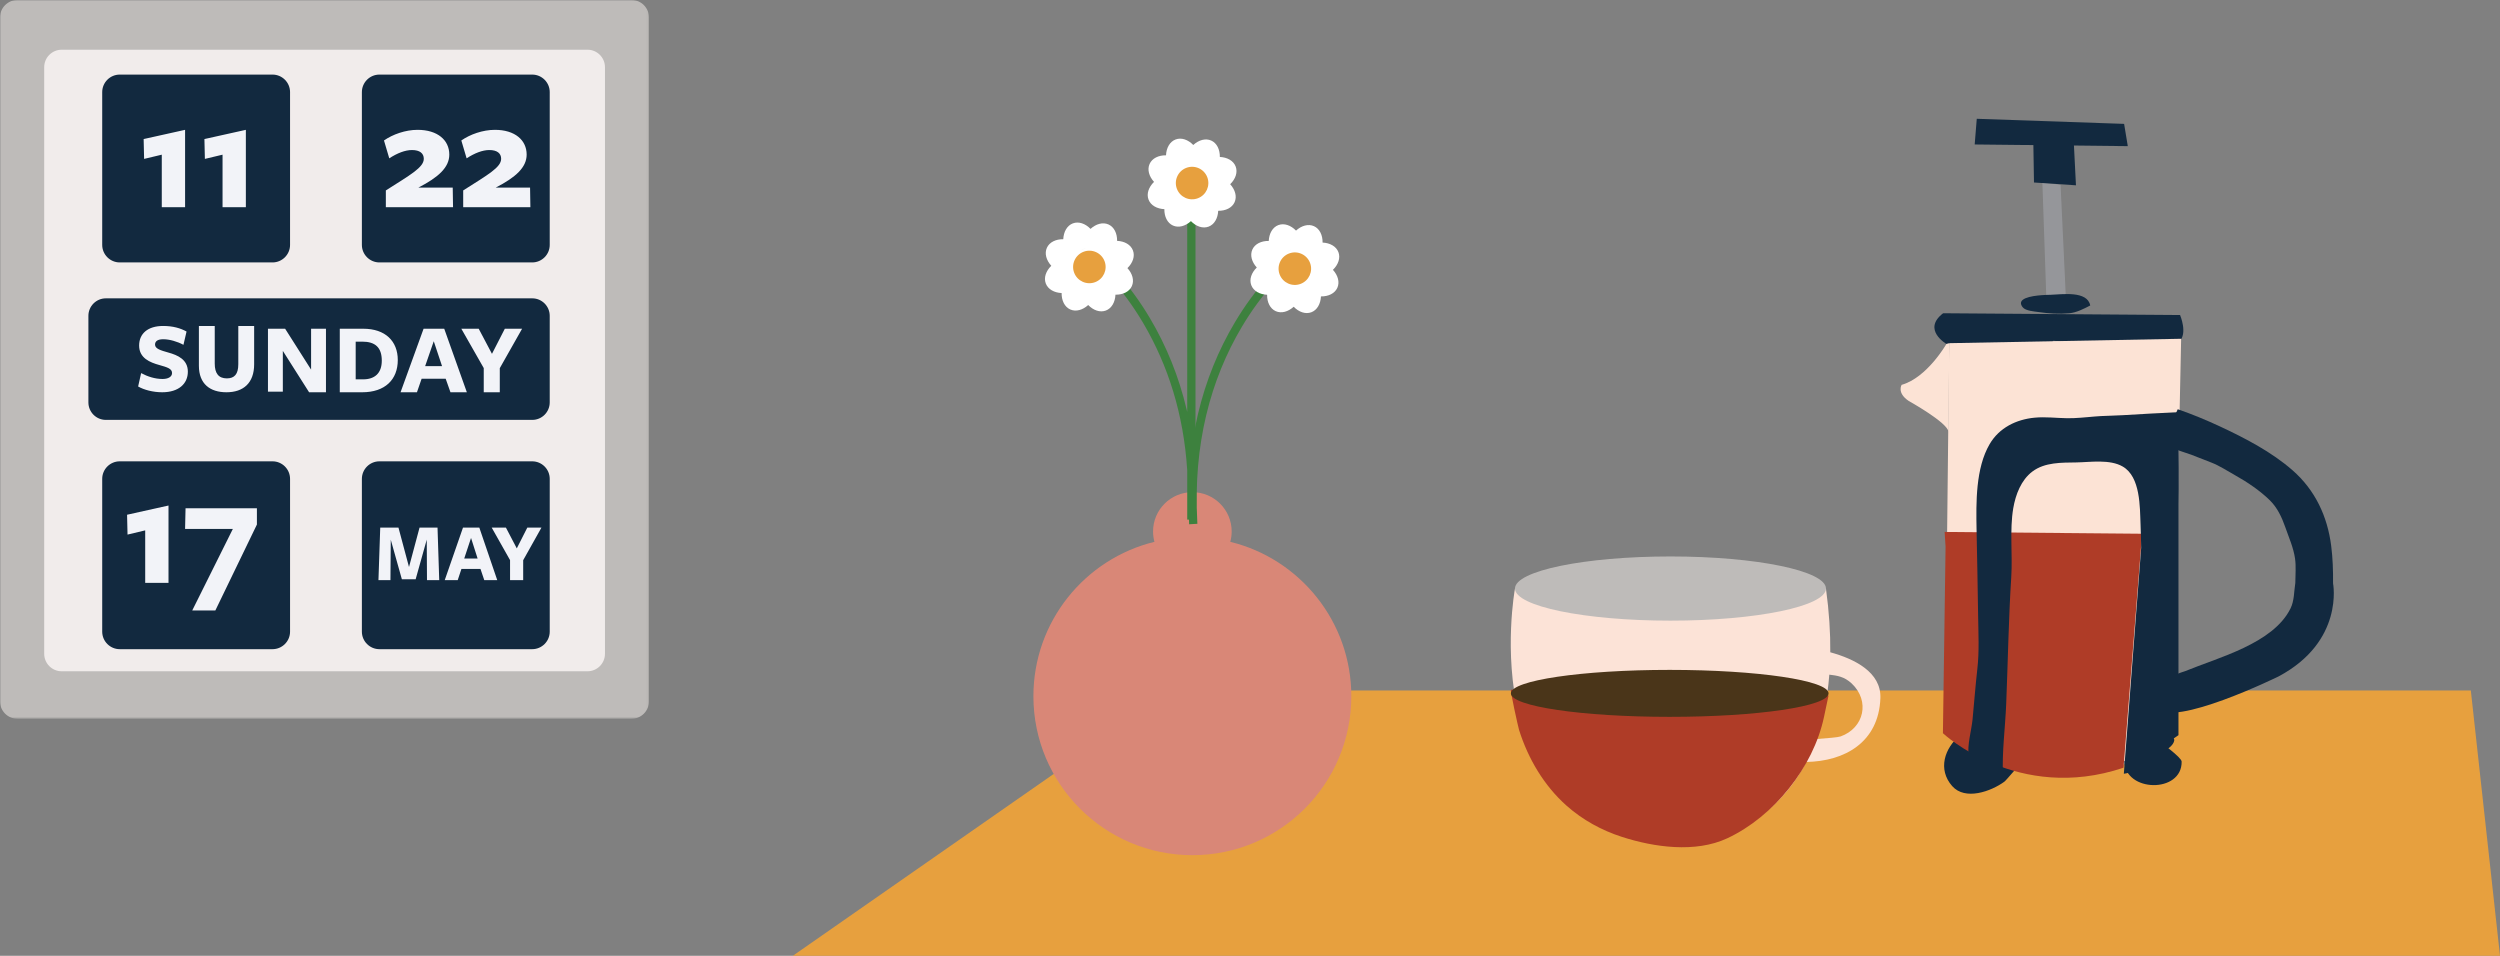
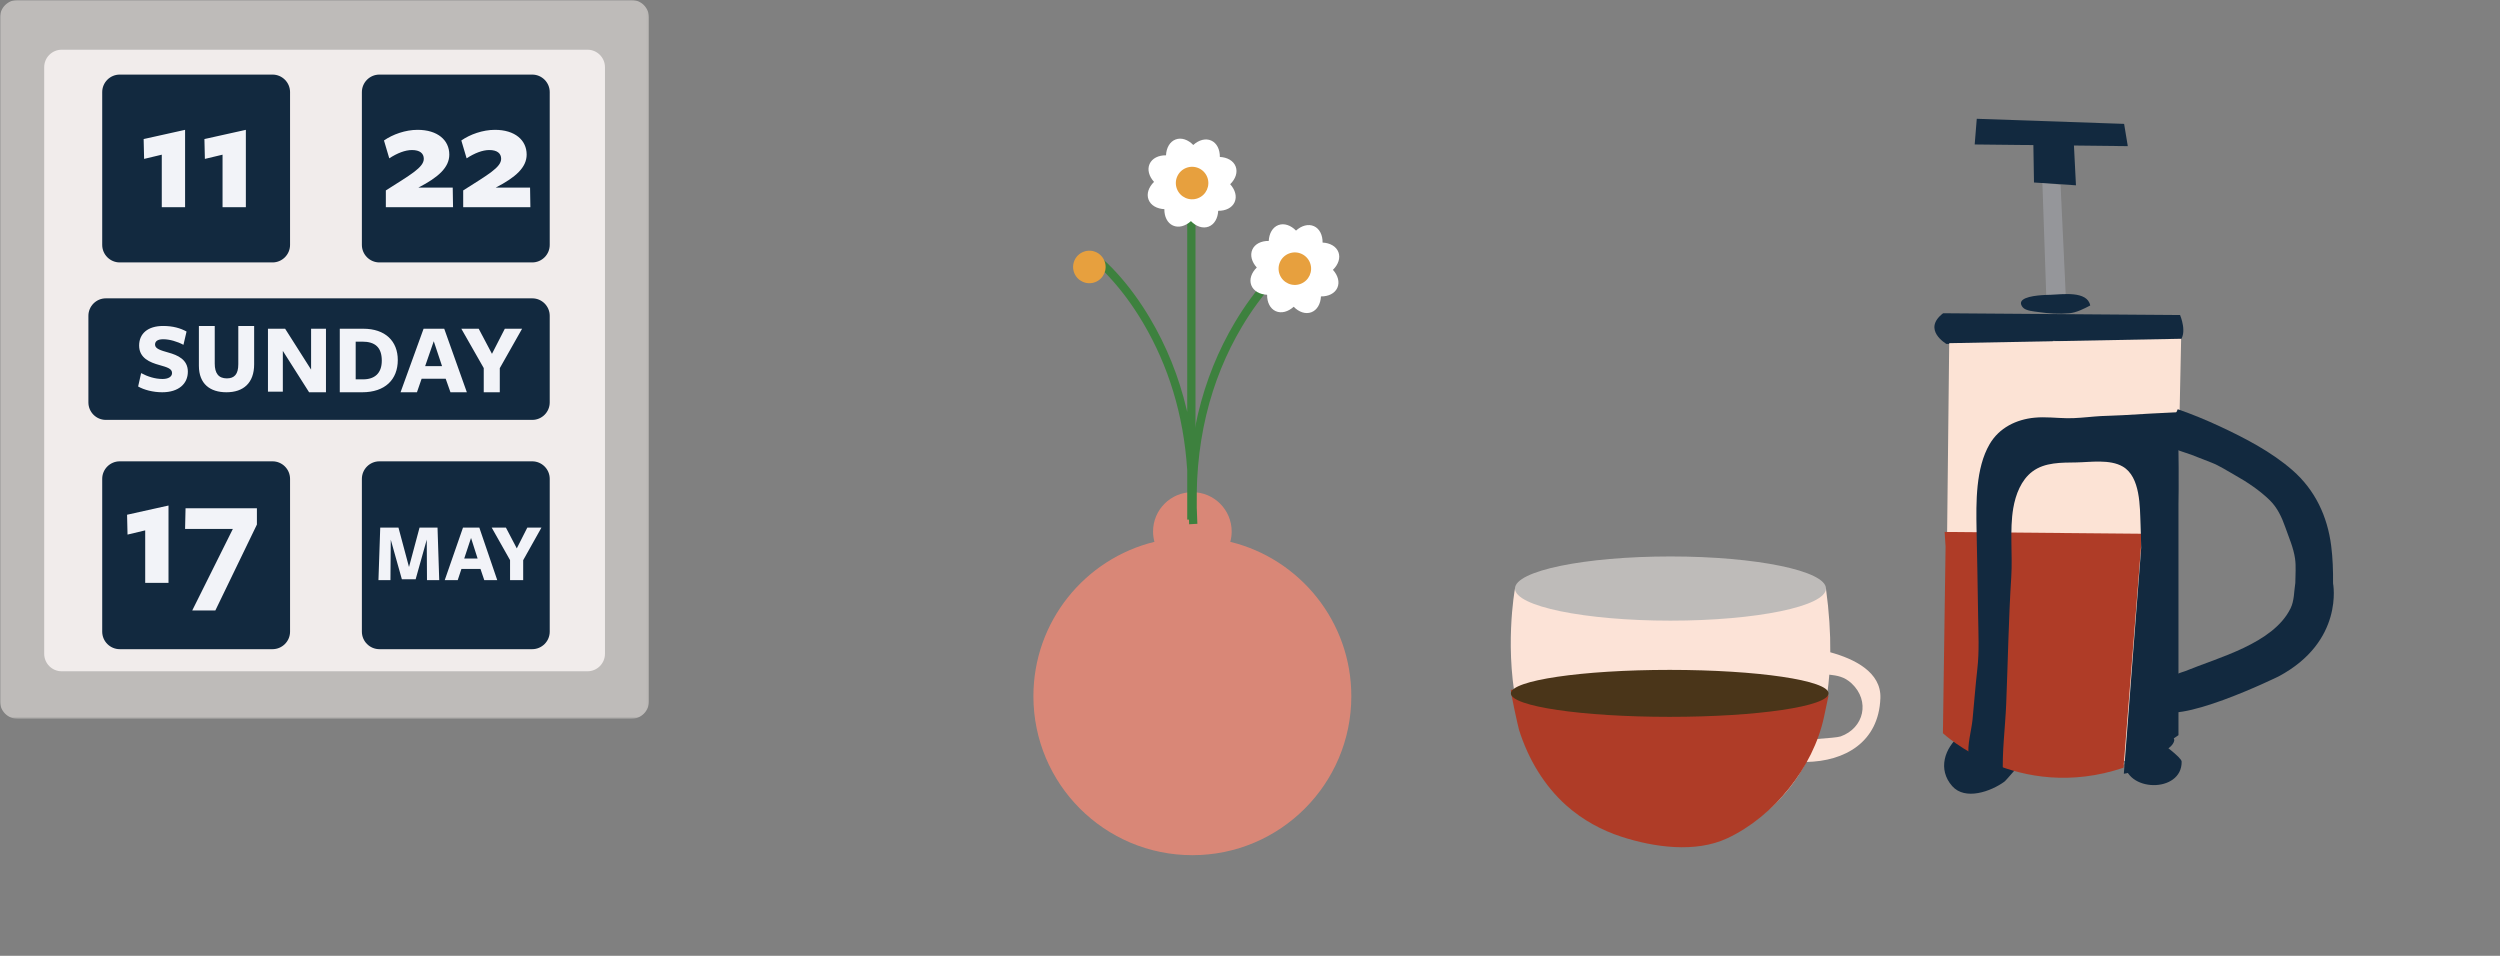
<svg xmlns="http://www.w3.org/2000/svg" xmlns:xlink="http://www.w3.org/1999/xlink" width="905" height="346" viewBox="0 0 905 346">
  <rect x="0" y="0" width="905" height="346" fill="#808080" stroke="none" />
  <defs>
    <path id="xnnhg1hsoa" d="M0 0L234.935 0 234.935 260.197 0 260.197z" />
  </defs>
  <g fill="none" fill-rule="evenodd">
    <g>
-       <path fill="#E7A03E" d="M137.797 206.942L0 303 618 303 607.438 206.942z" transform="translate(287 43)" />
      <g>
        <path fill="#12293F" d="M329.413 70.393l85.77.646s2.893 6.787-.35 9.618l-84.228.847s-8.937-5.171-1.192-11.111M341.589 0L394.931 1.841 396.261 9.905 340.838 9.297z" transform="translate(287 43) translate(87)" />
        <path fill="#95969A" d="M365.337 23.015L366.761 64.48 373.85 64.871 371.926 23.921z" transform="translate(287 43) translate(87)" />
        <path fill="#12293F" d="M362.081 9.405L362.301 23.063 377.496 24.085 376.755 9.422zM358.242 65.54c2.157-1.75 8.904-1.798 10.232-1.836 3.831-.11 13.155-1.577 14.19 3.882-2.308 1.193-5 2.595-7.622 2.816-3.666.312-7.437.102-11.073-.438-1.518-.225-4.695-.4-5.753-1.736-.935-1.18-.762-2.05.026-2.689" transform="translate(287 43) translate(87)" />
        <path fill="#95969A" d="M375.369 80.786L374.687 148.596 367.598 148.201 368.047 81.662 369.292 80.378z" transform="translate(287 43) translate(87)" />
        <path fill="#FCE3D5" d="M331.612 81.235l-1.54 140.427s13.462 19.263 50.33 15.129c0 0 26.009-2.947 32.157-13.924l3.016-143.233-83.963 1.6z" transform="translate(287 43) translate(87)" />
-         <path fill="#FCE3D5" d="M330.604 81.504s-6.95 12.19-16.206 14.806c0 0-1.85 2.875 2.562 5.84 0 0 13.974 7.745 14.409 11.155l.243-32.07-1.008.27z" transform="translate(287 43) translate(87)" />
        <path fill="#12293F" d="M409.888 116.15c-.095-.613.01-1.3.383-2.074 1.415-2.945 2.736-5.946 4.07-8.935 5.151 1.777 10.247 3.886 15.183 6.184 9.126 4.24 18.732 9.237 26.348 15.893 8.246 7.21 12.67 16.76 14.017 27.361.574 4.507.712 9.06.676 13.6 0 0 4.131 20.994-19.76 33.71 0 0-38.404 18.832-44.026 11.332 0 0-4.693-8.652 10.222-13.255 11.98-4.945 31.854-9.957 38.155-22.69 1.406-2.843 1.255-6.192 1.746-9.257.017-2.899.307-5.916-.095-8.793-.543-3.871-2.263-7.743-3.551-11.424-1.242-3.547-2.852-7.008-5.563-9.679-3.488-3.431-8.182-6.625-12.45-8.997-2.775-1.543-5.707-3.492-8.637-4.64l-7.444-2.906c-2.774-1.082-8.77-2.253-9.274-5.43M335.66 223.09s12.033 8.914 22.419 9.76c-.337-.03-5.72 6.554-6.517 7.135-4.806 3.486-14.165 6.912-18.87 1.58-5.3-6.01-2.84-13.769 2.968-18.474M396.022 232.495l11.776-7.02s7.935 5.689 7.958 7.207c.19 11.579-20.563 11.213-20.747-.171" transform="translate(287 43) translate(87)" />
        <path fill="#AF3C27" d="M330.297 154.929l-.962 67.49s26.99 25.384 65.377 12.498l6.376-80.345.188-4.36-71.321-.646.342 5.363z" transform="translate(287 43) translate(87)" />
        <path fill="#12293F" d="M376.813 108.357c-.846.035-1.692.05-2.54.038-3.925-.06-7.837-.573-11.762-.196-6.566.629-12.782 3.612-16.267 9.582-5.08 8.695-4.912 21.138-4.73 30.927.193 10.305.433 20.615.562 30.924.083 6.565.464 13.09-.285 19.604-.692 6.075-1.14 12.174-1.732 18.26-.374 3.864-2.019 9.302-1.374 13.171.071.4-.073.946-.1 1.354 4 2.073 8.165 4.572 12.497 5.782-.403-8.58.818-17.394 1.164-25.967.625-15.356.858-30.703 1.837-46.046.511-8.045-.625-16.877.714-24.795.84-4.947 2.853-10.222 6.914-13.29 4.515-3.41 10.57-3.22 15.908-3.306 5.142-.083 12.14-1.23 16.824 1.498 6.45 3.754 6.179 14.603 6.442 21.09.116 2.783.166 5.57.219 8.356-.72 9.411-1.444 18.821-2.166 28.23l-3.352 43.661-.756 9.866c5.188-.691 10.594-4.843 14.615-7.997 1.244-.976 3.393-2.327 3.64-4.082.086-.615-.68-1.378-.733-2.05-.263-3.473.672-7.192.514-10.766-.236-5.382.421-10.71.471-16.09.117-12.93.154-25.893.574-38.821.334-10.229.692-20.494.727-30.728.021-5.835-.09-11.648-.146-17.494-.007-.952-.011-1.905-.008-2.855-6.656.347-13.32.63-19.972 1.079-2.651.176-5.313.174-7.964.325-3.25.185-6.485.604-9.735.736" transform="translate(287 43) translate(87)" />
        <path fill="#12293F" d="M405.926 113.421L405.382 229.424 414.604 223.134 414.604 105.983z" transform="translate(287 43) translate(87)" />
        <path fill="#FCE3D7" d="M292.3 223.586c-.99.354-4.641.627-8.827.951 2.363-6.58 4.043-14.295 4.736-23.314 2.726.33 5.391.656 8.081 3.179 6.769 6.346 4.5 16.15-3.99 19.184m14.402-13.866c.346-9.42-9.43-14.204-18.14-16.595.068-6.972-.413-14.637-1.562-23.068H174.419s-16.886 91.463 61.92 92.928c0 0 28.663-1.576 43.521-30.157 13.91-.224 26.253-7.1 26.842-23.108" transform="translate(287 43) translate(87)" />
        <path fill="#BEBBB9" d="M287 170.057c0 6.418-25.202 11.62-56.29 11.62-31.088 0-56.29-5.202-56.29-11.62 0-6.418 25.202-11.62 56.29-11.62 31.088 0 56.29 5.202 56.29 11.62" transform="translate(287 43) translate(87)" />
        <path fill="#AF3C27" d="M231.731 206.676H172.98c-.438 0 2.667 13.769 2.914 14.552 3.31 10.486 9.055 20.185 17.185 27.414 5.839 5.19 12.74 8.953 20.081 11.32 11.566 3.73 26.554 5.895 38.109.501 16.813-7.847 31.142-25.675 35.014-43.907l1.655-7.799-56.207-2.08z" transform="translate(287 43) translate(87)" />
        <path fill="#4A3519" d="M287.938 207.999c0 4.695-25.743 8.501-57.5 8.501-31.756 0-57.5-3.806-57.5-8.501 0-4.695 25.744-8.501 57.5-8.501 31.757 0 57.5 3.806 57.5 8.5" transform="translate(287 43) translate(87)" />
        <path fill="#D98777" d="M71.365 153.14c.324-1.193.501-2.447.501-3.744 0-7.858-6.37-14.229-14.229-14.229-7.858 0-14.229 6.37-14.229 14.23 0 1.296.177 2.55.502 3.744C18.758 159.297.094 181.983.094 209.032c0 31.78 25.763 57.543 57.543 57.543 31.78 0 57.543-25.762 57.543-57.543 0-27.049-18.664-49.735-43.815-55.891" transform="translate(287 43) translate(87)" />
        <path fill="#3D813E" fill-rule="nonzero" d="M89.856 52.567l1.917 2.308-.218.188-.116.103c-.29.257-.63.569-1.013.934-1.104 1.051-2.337 2.32-3.669 3.805-3.818 4.258-7.64 9.393-11.211 15.41-11.37 19.163-17.635 42.615-16.134 70.45l.048.845-2.995.178c-1.712-28.827 4.72-53.15 16.501-73.003 3.674-6.192 7.613-11.484 11.557-15.883 1.293-1.442 2.502-2.692 3.6-3.75l.234-.224c.292-.279.562-.53.807-.752l.283-.254c.146-.13.26-.228.34-.297l.07-.058z" transform="translate(287 43) translate(87)" />
        <path fill="#3D813E" fill-rule="nonzero" d="M58.775 23.594V127.21l.024.4c.317 5.387.332 10.954.022 16.701l-.049.864-2.997-.09v-17.78l-.017-.276c-1.302-20.206-6.96-37.773-15.723-52.745l-.343-.582c-3.571-6.017-7.394-11.152-11.212-15.41-1.242-1.387-2.4-2.584-3.446-3.592l-.223-.213c-.328-.313-.624-.587-.885-.82l-.188-.168-.274-.237 1.917-2.308.34.293.352.316c.196.178.408.374.635.588l.172.164c1.16 1.105 2.45 2.43 3.834 3.974 3.944 4.4 7.884 9.691 11.557 15.882 5.9 9.942 10.458 21.004 13.323 33.19l.18.78V23.594h3z" transform="translate(287 43) translate(87)" />
        <path fill="#FFF" d="M93.263 47.473l.078-.027c-.597.233-1.15.531-1.652.884.473-.347.999-.638 1.574-.857m17.247.81c-.795-2.1-3.042-3.347-5.734-3.47.041-2.695-1.066-5.014-3.113-5.935-2.047-.922-4.517-.216-6.508 1.6-1.877-1.934-4.3-2.79-6.399-1.994-2.099.795-3.346 3.041-3.47 5.734-2.694-.041-5.012 1.067-5.934 3.113-.922 2.047-.215 4.517 1.6 6.508-1.933 1.877-2.79 4.3-1.994 6.399s3.042 3.346 5.734 3.47c-.04 2.694 1.067 5.012 3.114 5.934 2.047.922 4.517.216 6.508-1.6 1.876 1.933 4.299 2.79 6.398 1.994 2.1-.796 3.346-3.042 3.47-5.734 2.695.04 5.013-1.067 5.934-3.114.922-2.047.216-4.517-1.6-6.508 1.934-1.876 2.79-4.299 1.994-6.398" transform="translate(287 43) translate(87)" />
        <path fill="#E7A03E" d="M100.239 52.174c1.152 3.04-.38 6.438-3.42 7.59-3.04 1.152-6.437-.378-7.59-3.418-1.151-3.04.38-6.439 3.42-7.59 3.04-1.153 6.438.378 7.59 3.418" transform="translate(287 43) translate(87)" />
        <path fill="#FFF" d="M56.07 16.48l.077-.027c-.597.233-1.15.53-1.652.884.473-.348 1-.639 1.575-.857m17.247.808c-.796-2.098-3.042-3.345-5.734-3.469.04-2.695-1.067-5.013-3.114-5.935-2.046-.921-4.517-.216-6.508 1.601-1.876-1.934-4.299-2.79-6.398-1.994-2.1.795-3.346 3.041-3.47 5.734-2.694-.041-5.013 1.066-5.934 3.113-.922 2.047-.216 4.517 1.6 6.508-1.934 1.877-2.79 4.3-1.994 6.398.795 2.1 3.042 3.346 5.734 3.47-.041 2.694 1.067 5.013 3.113 5.934 2.047.922 4.518.216 6.509-1.6 1.876 1.934 4.299 2.79 6.398 1.994 2.099-.795 3.346-3.041 3.47-5.733 2.694.04 5.012-1.067 5.934-3.114.922-2.047.215-4.517-1.6-6.508 1.934-1.877 2.79-4.3 1.994-6.399" transform="translate(287 43) translate(87)" />
        <path fill="#E7A03E" d="M63.045 21.18c1.152 3.04-.378 6.439-3.418 7.591-3.04 1.152-6.439-.379-7.59-3.419-1.153-3.04.378-6.438 3.418-7.59 3.04-1.152 6.438.379 7.59 3.419" transform="translate(287 43) translate(87)" />
-         <path fill="#FFF" d="M18.879 46.853c.025-.01.052-.018.077-.027-.597.233-1.15.53-1.652.884.473-.348 1-.639 1.575-.857m17.247.809c-.796-2.1-3.042-3.347-5.734-3.47.041-2.695-1.067-5.013-3.114-5.935-2.047-.922-4.517-.215-6.508 1.601-1.876-1.934-4.299-2.79-6.398-1.995-2.099.796-3.347 3.042-3.47 5.734-2.694-.041-5.013 1.067-5.935 3.114-.922 2.047-.215 4.517 1.601 6.508-1.934 1.876-2.79 4.3-1.994 6.398.795 2.1 3.042 3.346 5.734 3.47-.041 2.694 1.067 5.013 3.113 5.935 2.047.922 4.517.215 6.508-1.601 1.877 1.934 4.3 2.79 6.398 1.994 2.1-.795 3.347-3.041 3.47-5.734 2.695.041 5.013-1.067 5.935-3.113.922-2.047.215-4.517-1.601-6.508 1.934-1.877 2.79-4.3 1.995-6.398" transform="translate(287 43) translate(87)" />
        <path fill="#E7A03E" d="M25.854 51.553c1.152 3.04-.378 6.438-3.418 7.59-3.04 1.152-6.439-.378-7.59-3.418-1.152-3.04.378-6.439 3.418-7.59 3.04-1.153 6.438.378 7.59 3.418" transform="translate(287 43) translate(87)" />
      </g>
    </g>
    <mask id="hf55h5l9kb" fill="#fff">
      <use xlink:href="#xnnhg1hsoa" />
    </mask>
    <path fill="#BEBBB9" d="M228.64 260.197H6.295c-3.463 0-6.296-2.839-6.296-6.308V6.308C0 2.838 2.833 0 6.296 0h222.343c3.463 0 6.296 2.839 6.296 6.308v247.581c0 3.47-2.833 6.308-6.296 6.308" mask="url(#hf55h5l9kb)" />
    <path fill="#F1ECEB" d="M212.697 243H22.303c-3.467 0-6.303-2.844-6.303-6.32V24.32c0-3.476 2.836-6.32 6.303-6.32h190.394c3.467 0 6.303 2.844 6.303 6.32v212.36c0 3.476-2.836 6.32-6.303 6.32" />
    <path fill="#12293F" d="M98.661 95H43.34C39.852 95 37 92.148 37 88.661V33.34C37 29.852 39.852 27 43.339 27H98.66c3.487 0 6.339 2.852 6.339 6.339V88.66c0 3.487-2.852 6.339-6.339 6.339M192.661 95H137.34c-3.487 0-6.339-2.852-6.339-6.339V33.34c0-3.487 2.852-6.339 6.339-6.339h55.322c3.487 0 6.339 2.852 6.339 6.339V88.66c0 3.487-2.852 6.339-6.339 6.339M192.697 152H38.303c-3.467 0-6.303-2.844-6.303-6.32v-31.36c0-3.476 2.836-6.32 6.303-6.32h154.394c3.466 0 6.303 2.844 6.303 6.32v31.36c0 3.476-2.837 6.32-6.303 6.32M98.661 235H43.34c-3.487 0-6.339-2.852-6.339-6.339V173.34c0-3.487 2.852-6.339 6.339-6.339H98.66c3.487 0 6.339 2.852 6.339 6.339v55.322c0 3.487-2.852 6.339-6.339 6.339M192.661 235H137.34c-3.487 0-6.339-2.852-6.339-6.339V173.34c0-3.487 2.852-6.339 6.339-6.339h55.322c3.487 0 6.339 2.852 6.339 6.339v55.322c0 3.487-2.852 6.339-6.339 6.339" />
    <path fill="#F2F3F8" d="M62.278 135.028c0-1.542-1.63-2.056-4.636-2.9-3.296-.917-7.28-2.459-7.28-7.045 0-4.257 3.079-7.083 8.693-7.083 3.549 0 6.302.807 8.474 2.018l-1.123 4.808c-2.245-1.212-5.07-2.019-7.315-2.019-1.992 0-2.97.697-2.97 1.945 0 1.505 2.064 2.092 4.78 2.862 3.478.955 7.099 2.57 7.099 6.936 0 4.367-3.332 7.45-9.272 7.45-3.368 0-6.627-.88-8.728-2.092l1.087-4.844c2.245 1.211 4.961 2.129 7.75 2.129 2.028 0 3.44-.77 3.44-2.165M81.982 142c-5.917 0-9.982-3-9.982-9.6V118h5.735v13.613c0 3.524 1.38 5.362 4.392 5.362 2.723 0 4.138-1.5 4.138-5.137V118H92v13.875C92 138.663 88.08 142 81.982 142M112.614 119L118 119 118 142 111.892 142 102.385 127.019 102.385 141.781 97 141.781 97 119 103.217 119 112.614 133.799zM131.146 123.674h-2.389v13.652h2.679c4.164 0 6.77-2.17 6.77-6.77 0-4.748-2.353-6.882-7.06-6.882M131.11 142H123v-23h8.509c7.965 0 12.491 4.49 12.491 11.335C144 137.4 139.402 142 131.11 142M157.019 123.526l-3.118 9.017h6.123l-3.005-9.017zM169 142h-5.934l-1.728-4.894h-8.713L150.934 142H145l8.338-23h7.474L169 142zM180.922 133.278L180.922 142 175.115 142 175.115 133.242 167 119 173.291 119 178.093 128.09 182.746 119 189 119zM52.563 191.993L46.166 193.521 46 186.337 61 183 61 211 52.563 211zM67 191.468L67.168 184 93 184 93 189.884 77.951 221 69.583 221 84.297 191.468zM154.483 195.347L150.464 209.695 145.478 209.695 141.458 195.377 141.341 210 137 210 137.645 191 144.245 191 148.059 205.257 151.872 191 158.384 191 159 210 154.57 210zM170.515 194.739l-2.468 7.448h4.847l-2.38-7.448zM180 210h-4.698l-1.368-4.043h-6.898L165.698 210H161l6.6-19h5.918L180 210zM189.391 202.795L189.391 210 184.64 210 184.64 202.764 178 191 183.147 191 187.076 198.509 190.883 191 196 191zM58.563 55.994L52.166 57.522 52 50.338 67 47 67 75 58.563 75zM80.563 55.994L74.166 57.522 74 50.338 89 47 89 75 80.563 75zM139.676 75v-6.065c8.896-5.668 13.739-8.332 13.739-11.45 0-1.983-1.464-3.173-4.28-3.173-2.478 0-5.35 1.133-8.22 3.004L139 50.854c3.153-2.21 7.77-3.854 12.162-3.854 7.264 0 11.486 3.741 11.486 8.955 0 4.648-3.94 8.219-11.205 11.96h12.444L164 75h-24.324zM167.676 75v-6.065c8.896-5.668 13.739-8.332 13.739-11.45 0-1.983-1.464-3.173-4.28-3.173-2.477 0-5.35 1.133-8.22 3.004L167 50.854c3.153-2.21 7.77-3.854 12.163-3.854 7.263 0 11.486 3.741 11.486 8.955 0 4.648-3.942 8.219-11.206 11.96h12.444L192 75h-24.324z" />
  </g>
</svg>